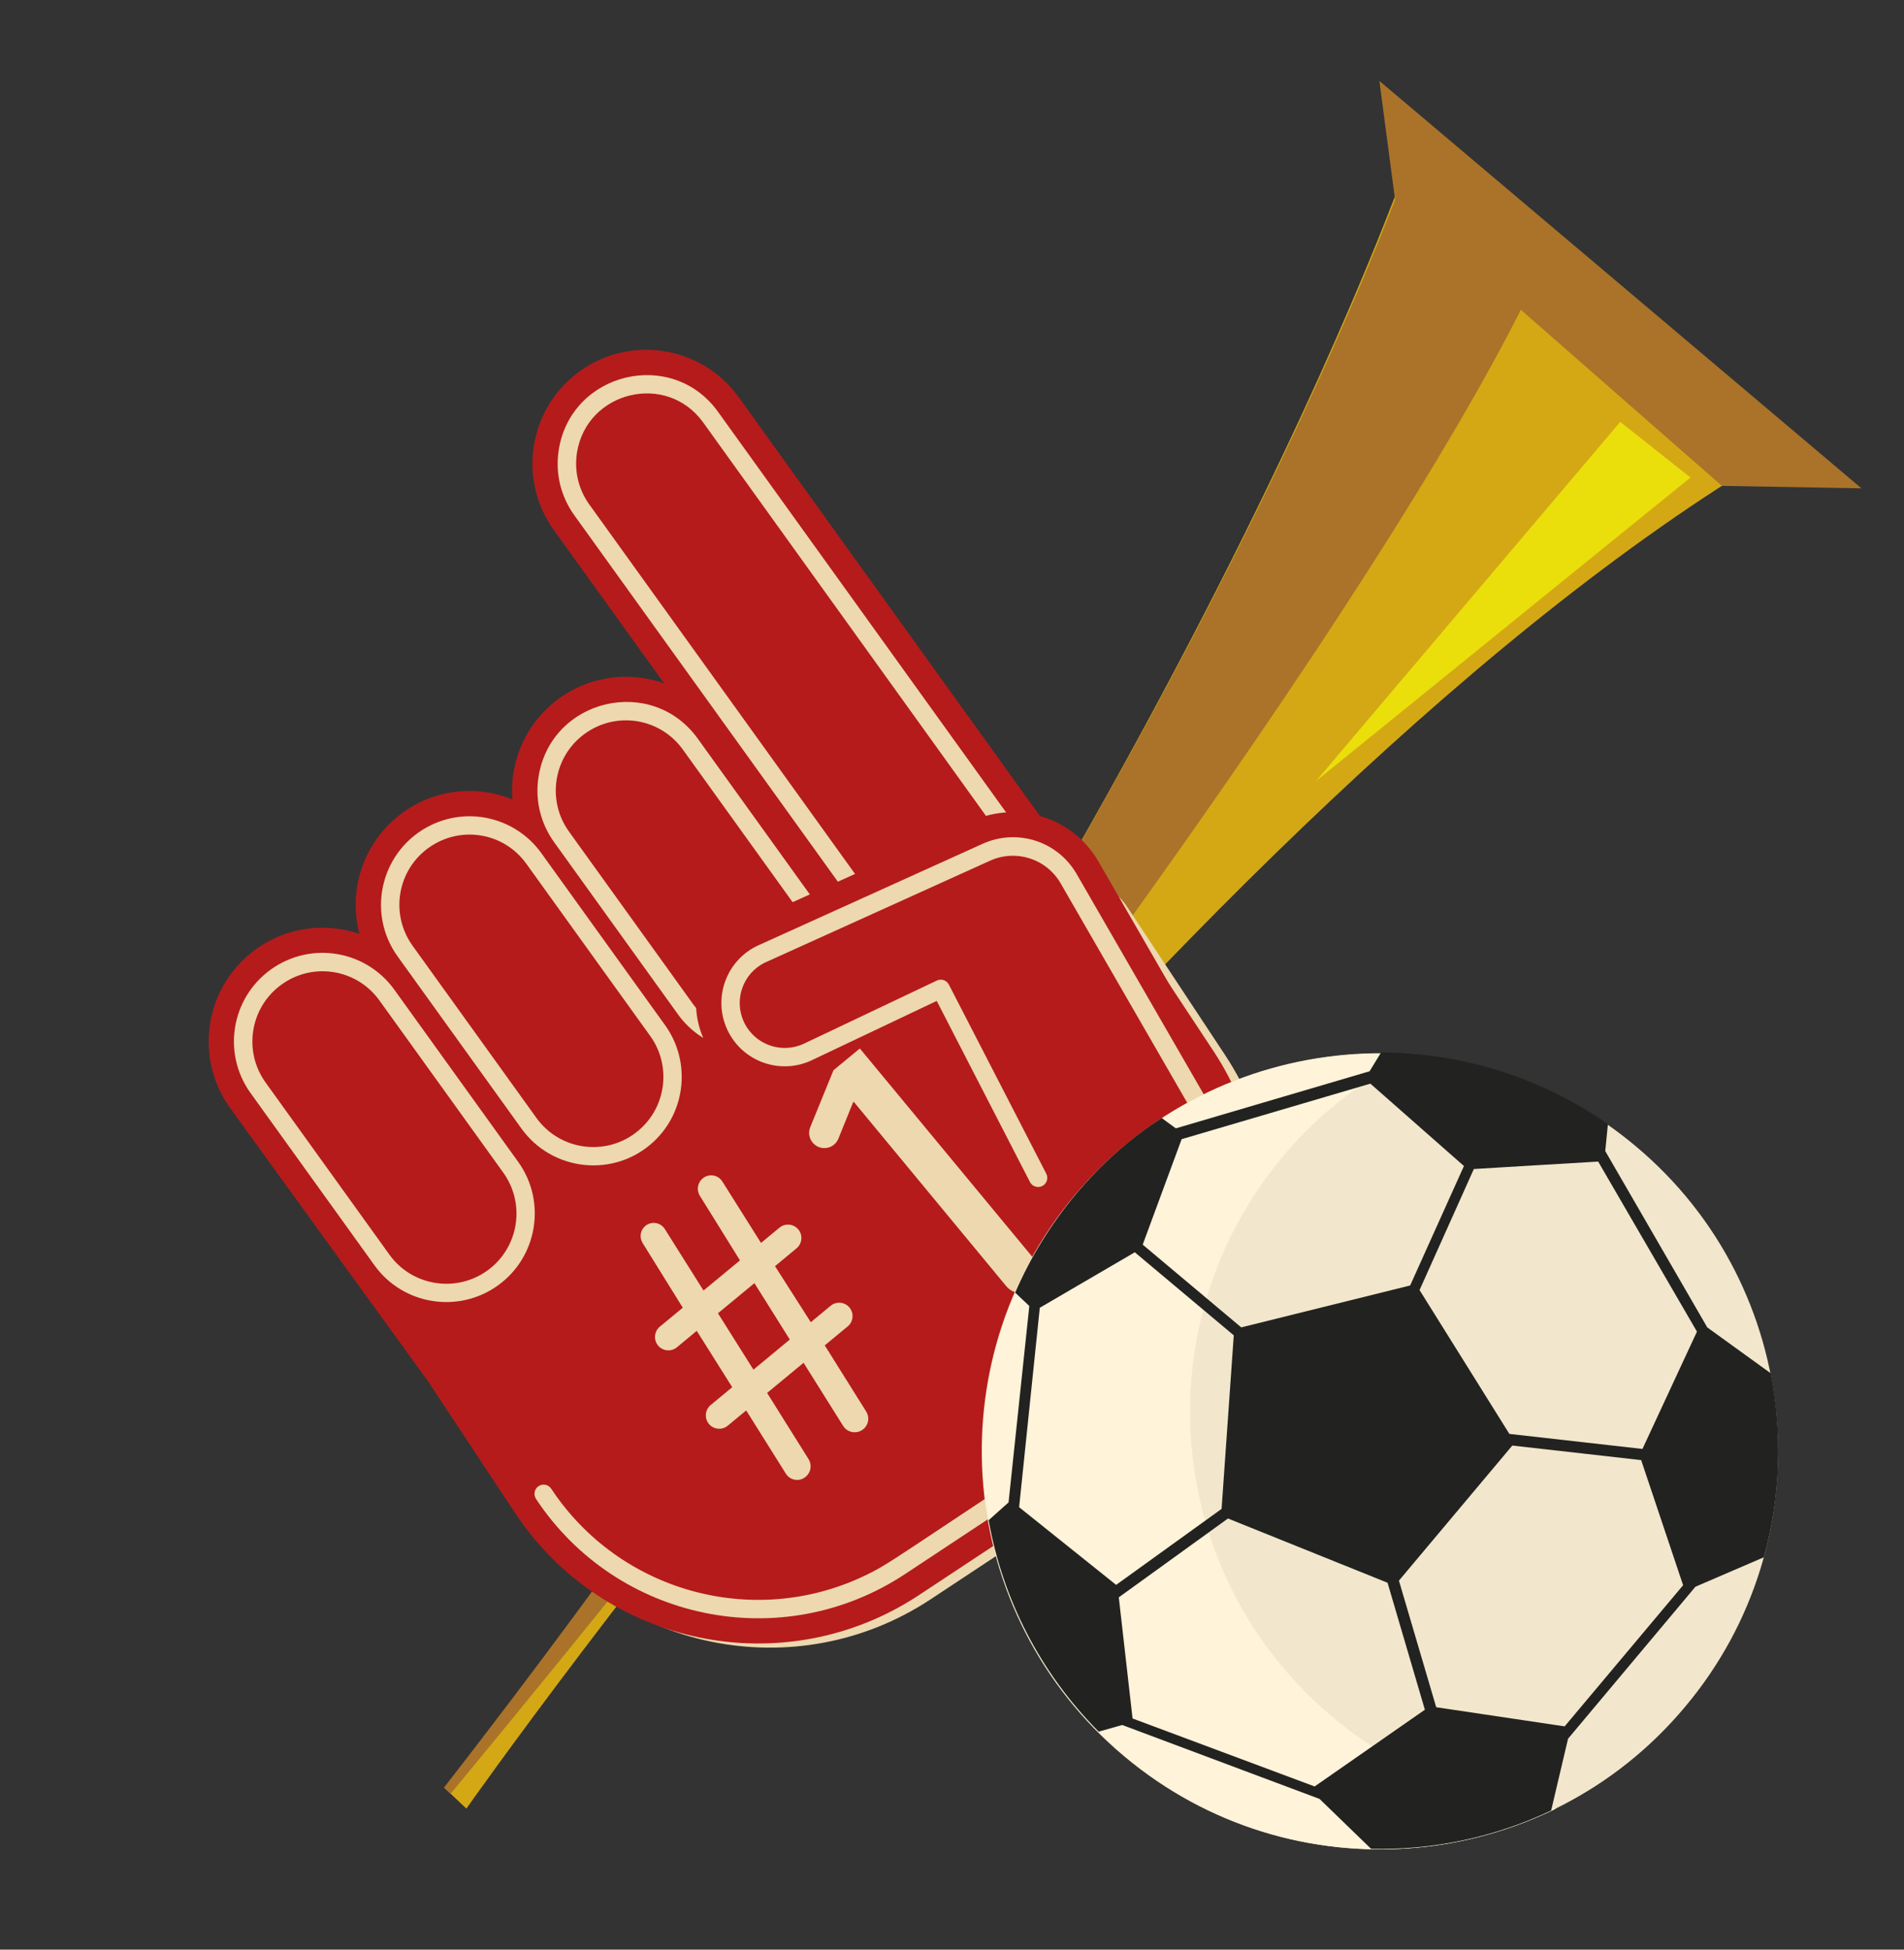
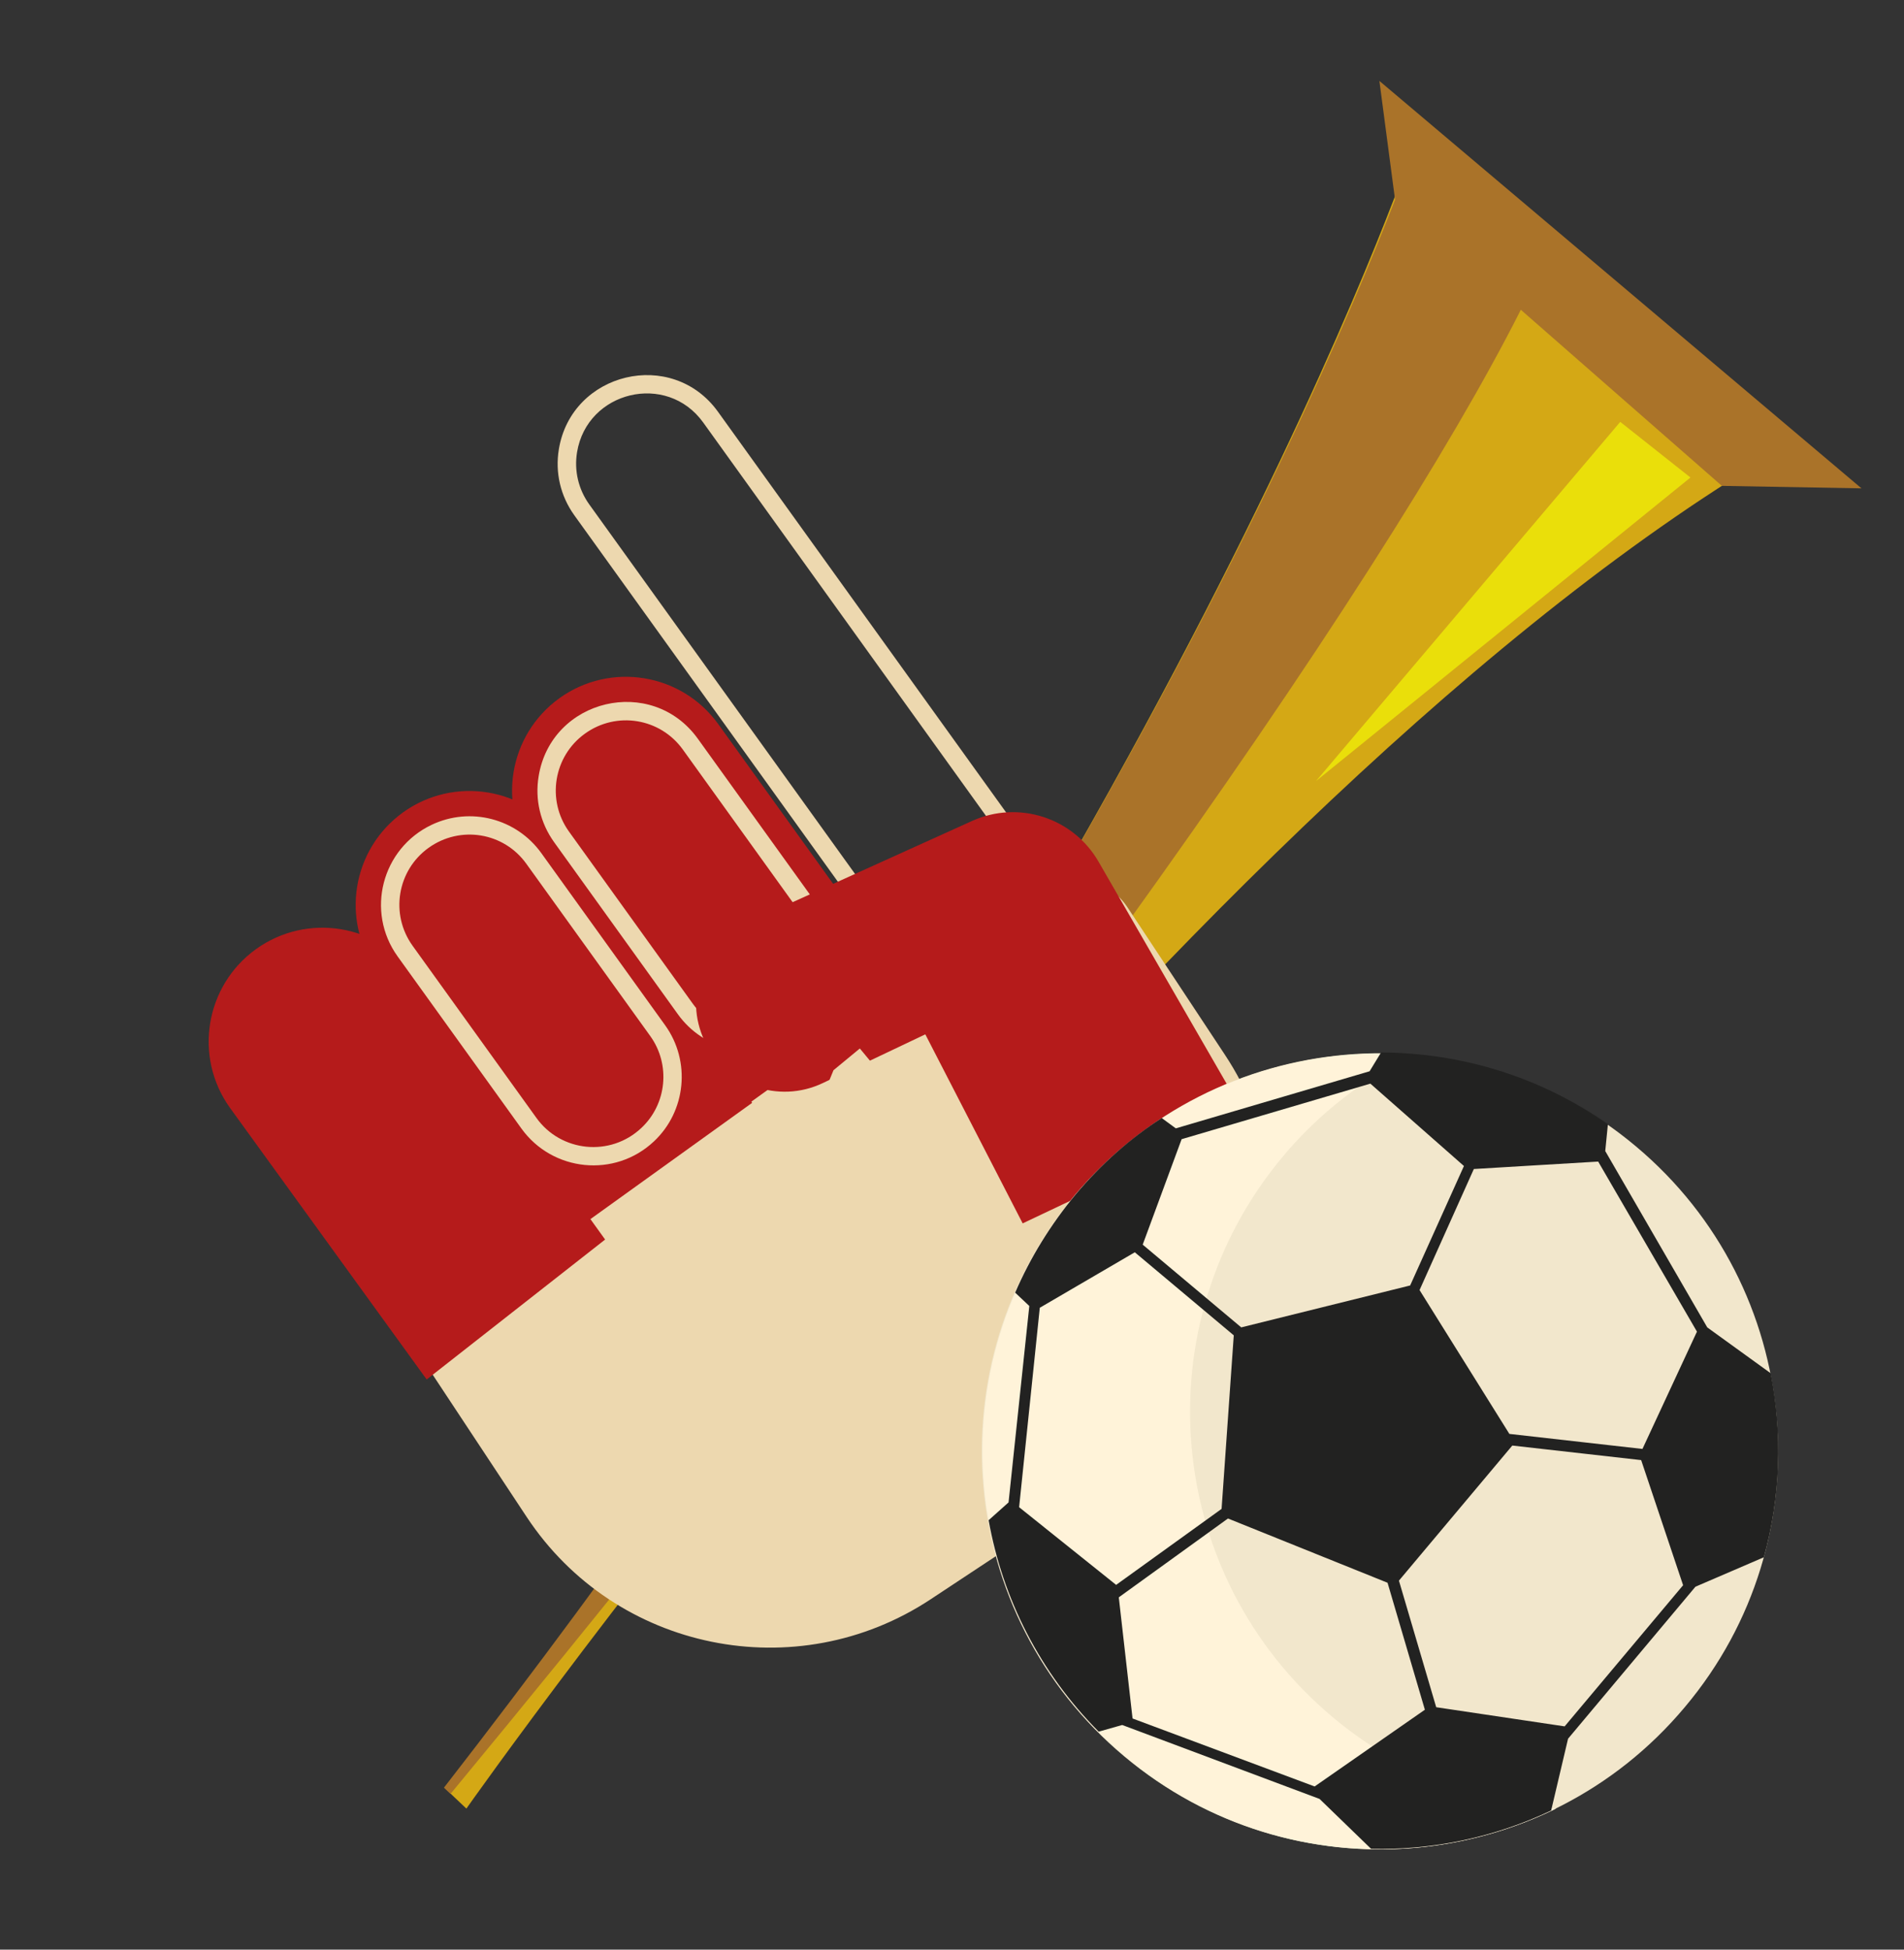
<svg xmlns="http://www.w3.org/2000/svg" width="294" height="301" viewBox="0 0 294 301" fill="none">
  <rect x="0" y="0" width="294" height="301" fill="#333333" stroke="none" />
  <g clip-path="url(#clip0)">
    <path d="M271.865 71.266C178.319 127.978 72.015 279.225 72.015 279.225L68.722 276.103C182.51 129.255 218 23.21 218 23.21L271.865 71.266Z" fill="#D4A815" />
    <path d="M69.568 276.954L68.552 275.993C182.537 129.289 218.203 23.293 218.203 23.293L238.065 41.068C222.259 76.225 166.145 160.101 69.568 276.954Z" fill="#AA7329" />
    <path d="M287.435 75.396L265.882 75.013L215.411 30.82L212.993 12.492L287.435 75.396Z" fill="#AA7329" />
    <path d="M261.026 73.723L250.184 65.131L203.204 120.589L261.026 73.723Z" fill="#EADF0A" />
  </g>
  <path d="M176.423 225.283L143.721 246.899C122.978 260.614 95.035 254.929 81.327 234.201L66.221 211.345C63.273 206.878 64.504 200.864 68.968 197.901L160.622 137.304C165.093 134.355 171.108 135.582 174.07 140.042L189.176 162.898C202.878 183.647 197.167 211.568 176.423 225.283Z" fill="#EDD8AF" />
-   <path d="M174.611 224.642L141.909 246.257C121.165 259.972 93.223 254.288 79.514 233.56L64.408 210.704C61.46 206.236 62.691 200.223 67.155 197.26L158.809 136.662C163.28 133.713 169.295 134.94 172.257 139.4L187.363 162.256C201.065 183.006 195.354 210.927 174.611 224.642Z" fill="#B51B1B" />
  <path d="M93.438 191.371L65.883 212.975L35.518 171.048C29.863 163.175 31.661 152.202 39.533 146.53C47.412 140.873 58.388 142.664 64.058 150.529L93.438 191.371Z" fill="#B51B1B" />
  <path d="M116.139 170.263L87.599 190.782L58.219 149.939C52.564 142.067 54.362 131.093 62.234 125.422C70.113 119.764 81.089 121.555 86.759 129.42L116.139 170.263Z" fill="#B51B1B" />
  <path d="M140.285 152.633L111.745 173.152L82.365 132.31C76.71 124.437 78.509 113.463 86.38 107.792C94.259 102.134 105.236 103.925 110.905 111.791L140.285 152.633Z" fill="#B51B1B" />
-   <path d="M174.115 144.802L145.575 165.321L85.513 81.824C79.858 73.951 81.656 62.978 89.527 57.306C97.406 51.649 108.383 53.44 114.052 61.305L174.115 144.802Z" fill="#B51B1B" />
  <path d="M82.765 231.412C82.342 230.76 82.512 229.88 83.157 229.442C83.81 229.018 84.69 229.188 85.114 229.84C95.618 245.725 116.252 251.463 133.416 243.317C137.696 241.277 137.321 241.057 170.879 219.018C179.409 213.378 185.236 204.752 187.293 194.74C187.452 193.976 188.197 193.485 188.975 193.635C189.739 193.794 190.23 194.539 190.079 195.316C187.877 206.085 181.62 215.345 172.451 221.401L139.749 243.017C120.722 255.591 95.227 250.261 82.765 231.412Z" fill="#EDD8AF" />
-   <path d="M57.816 195.341L38.691 168.757C34.286 162.633 35.684 154.093 41.813 149.686C47.998 145.249 56.5 146.7 60.889 152.796L80.014 179.38C84.411 185.489 83.007 194.052 76.892 198.451C70.792 202.842 62.228 201.479 57.816 195.341ZM43.477 152.001C38.63 155.482 37.515 162.257 41.001 167.114L60.126 193.698C63.605 198.541 70.383 199.652 75.243 196.164C80.09 192.684 81.205 185.908 77.719 181.051L58.594 154.467C55.108 149.61 48.358 148.484 43.477 152.001Z" fill="#EDD8AF" />
  <path d="M80.526 174.248L61.401 147.664C56.417 140.733 58.951 130.996 66.656 127.339C72.606 124.513 79.737 126.351 83.585 131.71L102.71 158.294C106.693 163.838 105.951 171.55 100.973 176.219C94.938 181.895 85.322 180.896 80.526 174.248ZM66.179 130.894C61.318 134.382 60.217 141.15 63.704 146.007L82.829 172.591C86.609 177.859 94.231 178.663 99.033 174.143C102.977 170.451 103.569 164.341 100.407 159.951L81.282 133.368C77.81 128.503 71.068 127.391 66.179 130.894Z" fill="#EDD8AF" />
  <path d="M121.622 160.96C115.772 163.732 108.586 162.033 104.679 156.595L85.554 130.012C83.43 127.045 82.575 123.434 83.174 119.832C85.124 107.878 100.629 104.16 107.752 114.05L126.877 140.634C131.274 146.743 129.87 155.306 123.755 159.705C123.068 160.202 122.343 160.628 121.622 160.96ZM90.325 113.263C85.479 116.743 84.363 123.519 87.85 128.376L106.975 154.96C110.453 159.803 117.231 160.914 122.092 157.426C126.938 153.946 128.054 147.17 124.567 142.313L105.443 115.729C101.956 110.872 95.207 109.746 90.325 113.263Z" fill="#EDD8AF" />
  <path d="M158.934 133.259C158.321 133.552 157.578 133.364 157.172 132.812L108.583 65.229C102.951 57.399 90.657 60.366 89.104 69.815C88.636 72.669 89.311 75.533 90.99 77.877L132.862 136.085C133.314 136.723 133.165 137.609 132.535 138.075C131.897 138.527 131.011 138.38 130.545 137.75L88.673 79.541C86.55 76.575 85.695 72.964 86.293 69.362C88.245 57.444 103.771 53.696 110.871 63.58L159.474 131.155C159.926 131.792 159.778 132.678 159.148 133.145C159.091 133.175 159.02 133.214 158.934 133.259Z" fill="#EDD8AF" />
  <path d="M157.913 188.873L142.879 159.69L127.035 167.22C120.208 170.462 112.026 167.556 108.802 160.725C105.502 153.789 108.563 145.511 115.574 142.372L150.081 126.753C157.255 123.509 165.698 126.22 169.631 133.037L192.414 172.524L157.913 188.873Z" fill="#B51B1B" />
-   <path d="M185.515 171.46C184.858 171.775 184.049 171.531 183.683 170.884L163.783 136.394C161.584 132.57 156.87 131.066 152.859 132.889L118.337 148.515C118.28 148.545 118.238 148.568 118.187 148.577C114.72 150.217 113.248 154.38 114.894 157.823C116.533 161.288 120.682 162.765 124.149 161.124L144.659 151.385C145.344 151.054 146.177 151.34 146.521 152.017L161.555 181.199C161.915 181.904 161.636 182.751 160.945 183.103C160.253 183.456 159.392 183.185 159.04 182.494L144.641 154.529L125.372 163.676C120.492 166.001 114.641 163.916 112.333 159.033C109.993 154.092 112.159 148.145 117.178 145.91L151.7 130.284C157.054 127.852 163.322 129.859 166.259 134.956L186.158 169.446C186.547 170.136 186.311 170.996 185.643 171.391C185.586 171.422 185.543 171.445 185.515 171.46Z" fill="#EDD8AF" />
  <path d="M121.338 227.508L115.224 217.754L112.377 220.107C111.501 220.833 110.189 220.713 109.463 219.837C108.737 218.962 108.858 217.651 109.734 216.924L113.061 214.167L107.585 205.465L104.526 208.005C103.651 208.731 102.338 208.61 101.612 207.735C100.886 206.86 101.007 205.548 101.883 204.822L105.429 201.893L99.222 191.896C98.684 191.03 98.876 189.919 99.646 189.268C100.585 188.489 102.009 188.715 102.653 189.744L108.629 199.241L114.259 194.589L108.059 184.607C107.514 183.726 107.713 182.593 108.497 181.934C109.464 181.14 110.888 181.366 111.547 182.424L117.508 191.892L120.355 189.54C121.231 188.813 122.543 188.934 123.269 189.809C123.996 190.684 123.874 191.996 122.998 192.723L119.671 195.479L125.197 204.136L128.255 201.597C129.131 200.871 130.443 200.991 131.17 201.866C131.896 202.742 131.774 204.053 130.898 204.78L127.352 207.709L133.754 217.931C134.307 218.826 134.124 219.987 133.304 220.647C132.322 221.449 130.876 221.217 130.195 220.152L124.081 210.399L118.451 215.051L124.853 225.273C125.406 226.168 125.223 227.33 124.417 227.982C123.472 228.819 122.005 228.58 121.338 227.508ZM121.954 206.811L116.492 198.101L110.862 202.754L116.339 211.456L121.954 206.811Z" fill="#EDD8AF" />
  <path d="M131.833 170.11L131.72 170.208L129.464 175.781C128.89 177.207 127.14 177.706 125.899 176.795C125.028 176.163 124.698 175.002 125.118 174.006L128.7 165.229L132.769 161.872L159.984 194.747C161.032 196.018 160.855 197.909 159.583 198.958C158.312 200.007 156.419 199.831 155.371 198.561L131.833 170.11Z" fill="#EDD8AF" />
  <path d="M252.596 176.977C278.599 198.772 282.014 237.593 260.161 263.553C238.374 289.562 199.565 292.974 173.553 271.121C147.55 249.325 144.144 210.561 165.98 184.487C187.842 158.584 226.651 155.172 252.596 176.977Z" fill="#F2E7CC" />
  <path d="M198.148 178.48C203.816 171.71 210.717 166.501 218.149 162.846C199.002 161.301 179.367 168.706 166.106 184.527C144.262 210.544 147.668 249.307 173.679 271.16C192.914 287.286 219.125 289.609 240.286 279.226C227.998 278.259 215.897 273.586 205.778 265.104C179.709 243.26 176.303 204.497 198.148 178.48Z" fill="#FFF3D9" />
  <path d="M263.621 204.934L273.407 212.008C275.256 221.355 274.947 231.094 272.358 240.424L261.795 244.971L242.126 268.435L239.515 279.52C230.816 283.663 221.261 285.661 211.714 285.439L203.757 277.734L173.284 266.318L169.649 267.345C160.534 258.183 154.803 246.748 152.655 234.703L155.733 231.952L158.938 201.627L156.753 199.57C159.076 194.192 162.201 189.098 166.089 184.413C170.035 179.718 174.502 175.76 179.387 172.614L181.558 174.206L211.481 165.391L213.251 162.491C225.456 162.537 237.683 166.14 248.28 173.556L247.869 177.706L263.621 204.934ZM191.662 204.932L217.744 198.461L226.049 180.018L211.6 167.3L182.457 175.877L176.446 192.157L191.662 204.932ZM157.364 232.693L172.344 244.687L188.627 232.954L190.509 206.16L175.227 193.337L160.556 201.903L157.364 232.693ZM220.018 263.961L214.254 244.358L189.614 234.437L172.756 246.609C173.227 250.798 174.546 262.387 174.88 265.313L202.993 275.808L220.018 263.961ZM253.414 225.422L233.517 223.176L216.012 244.029L221.768 263.574L241.599 266.531L259.892 244.739L253.414 225.422ZM262.029 205.588L246.778 179.333C243.305 179.518 231.109 180.289 227.579 180.482L219.196 199.171L233.065 221.377L253.615 223.698L262.029 205.588Z" fill="#222221" />
  <defs>
    <clipPath id="clip0">
      <rect width="280.474" height="195.785" fill="white" transform="translate(293.351 21.278) rotate(96.239)" />
    </clipPath>
  </defs>
</svg>